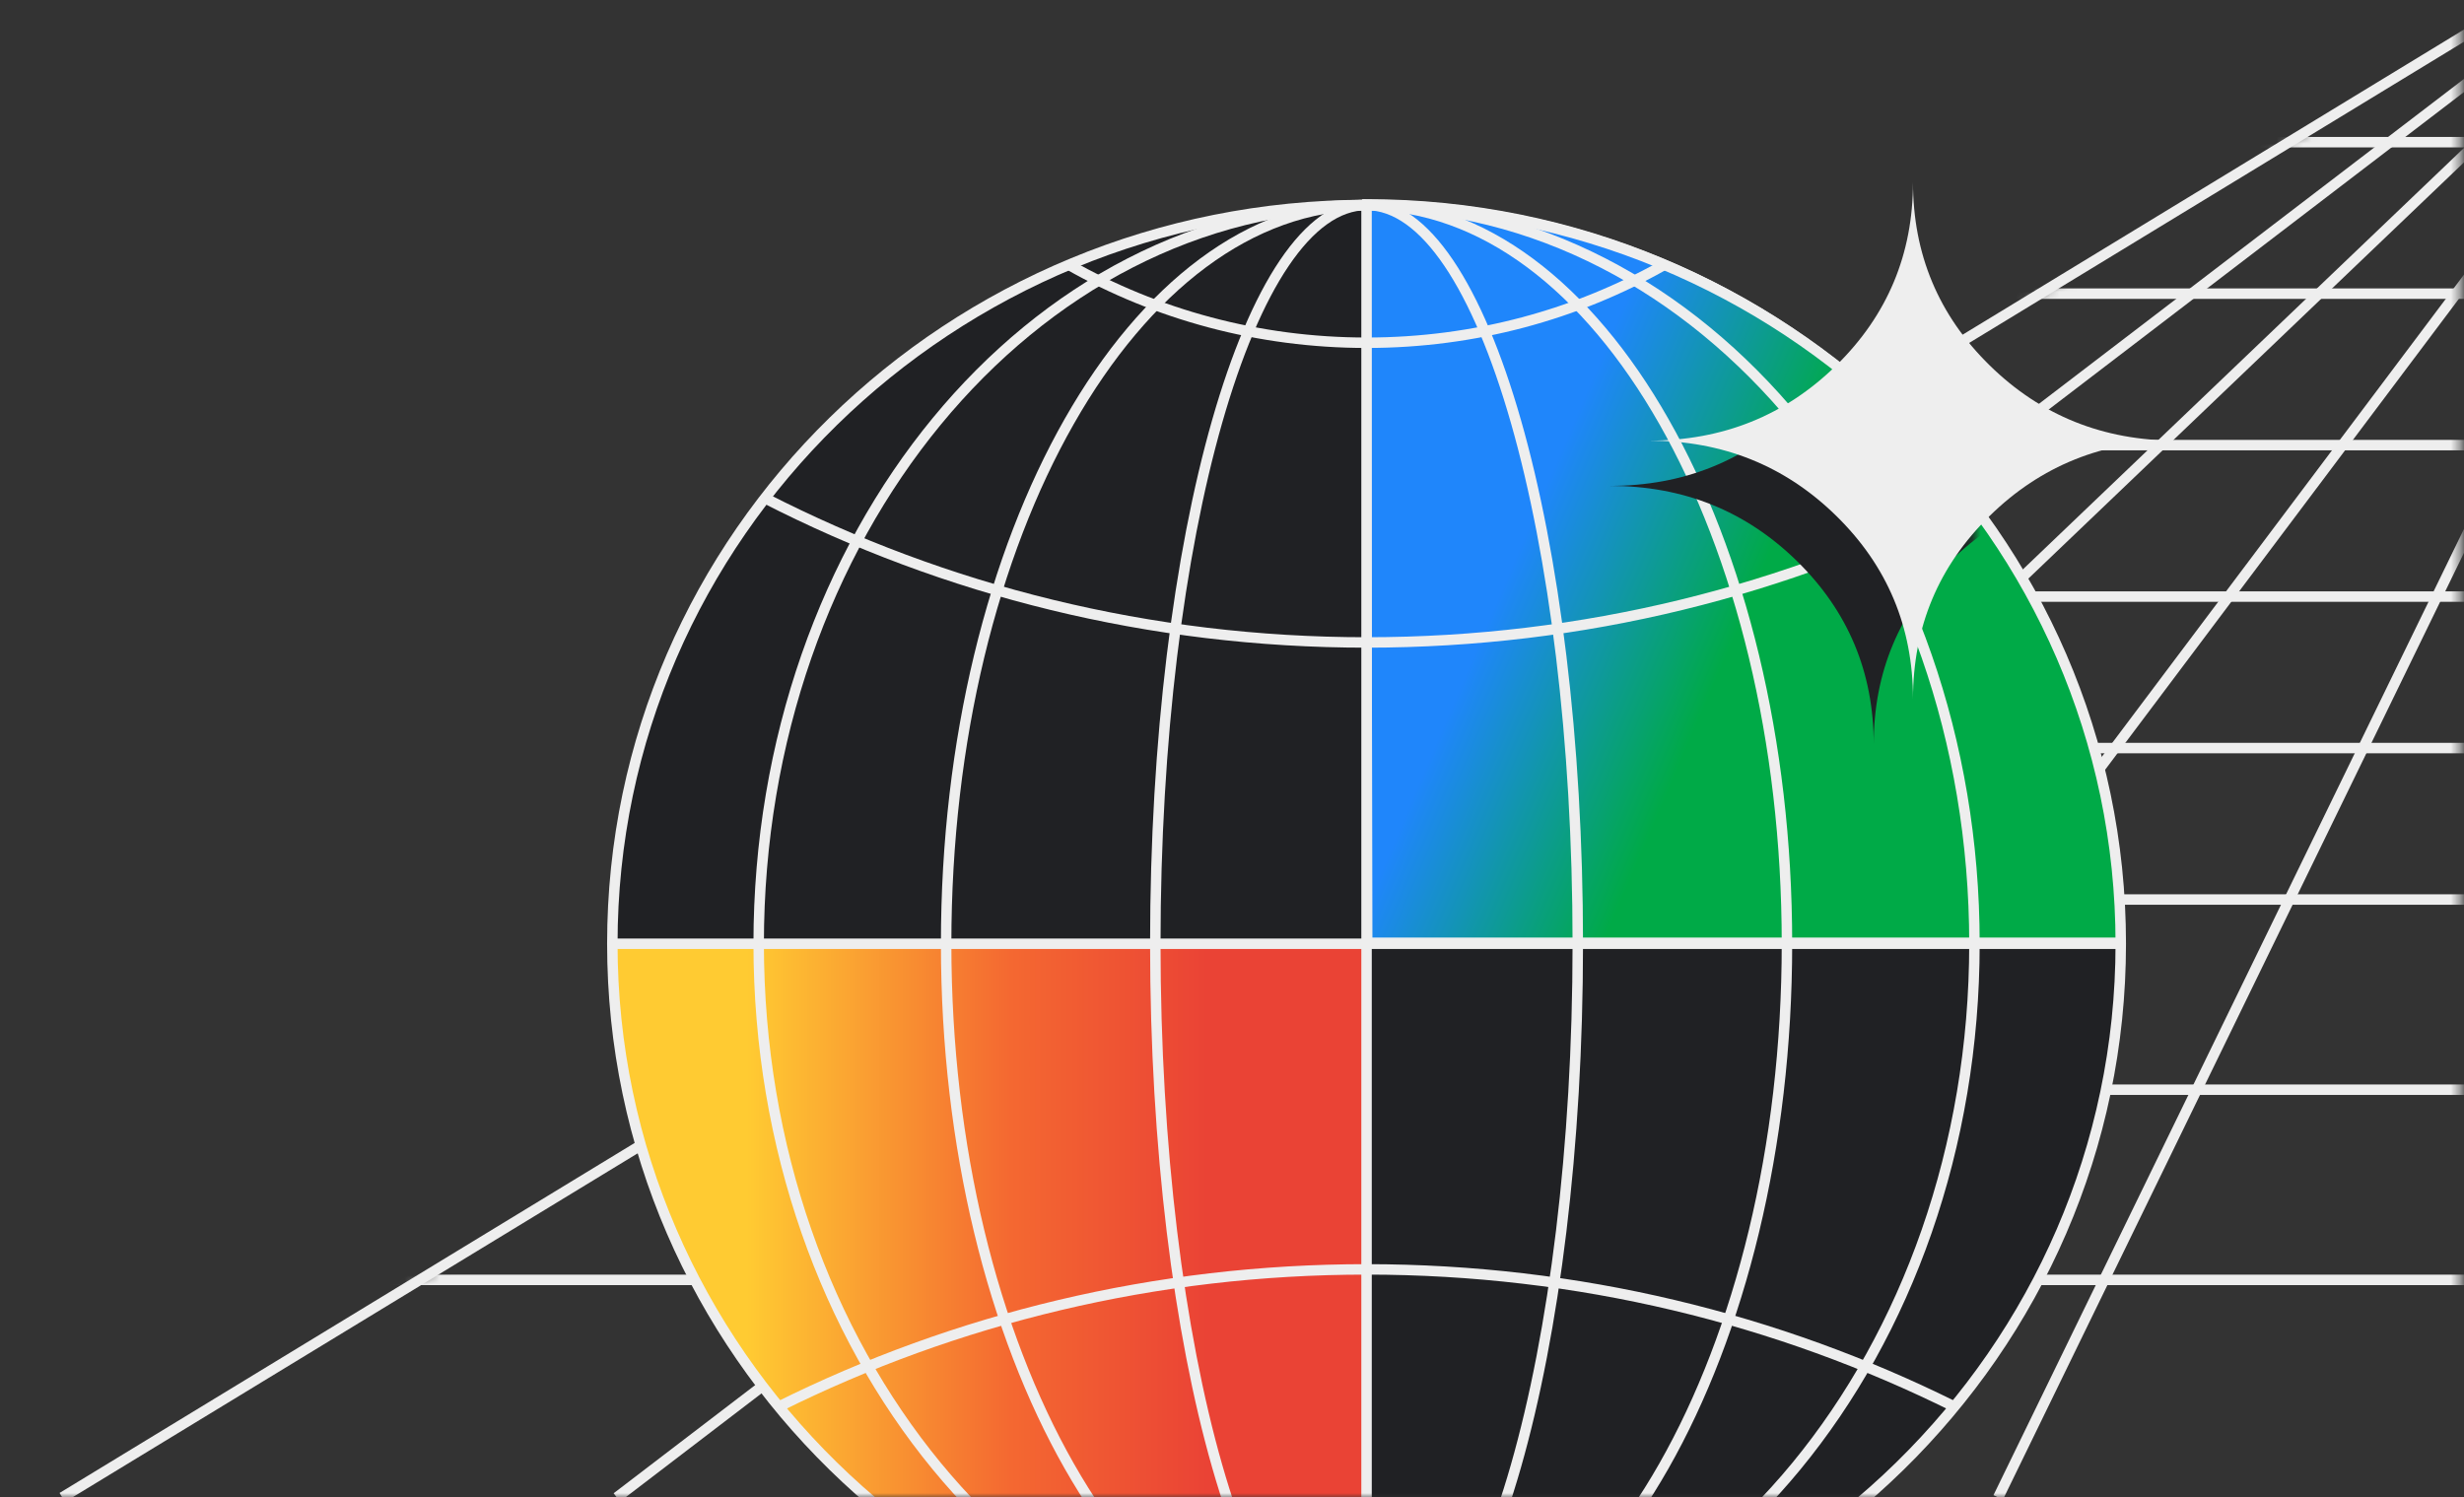
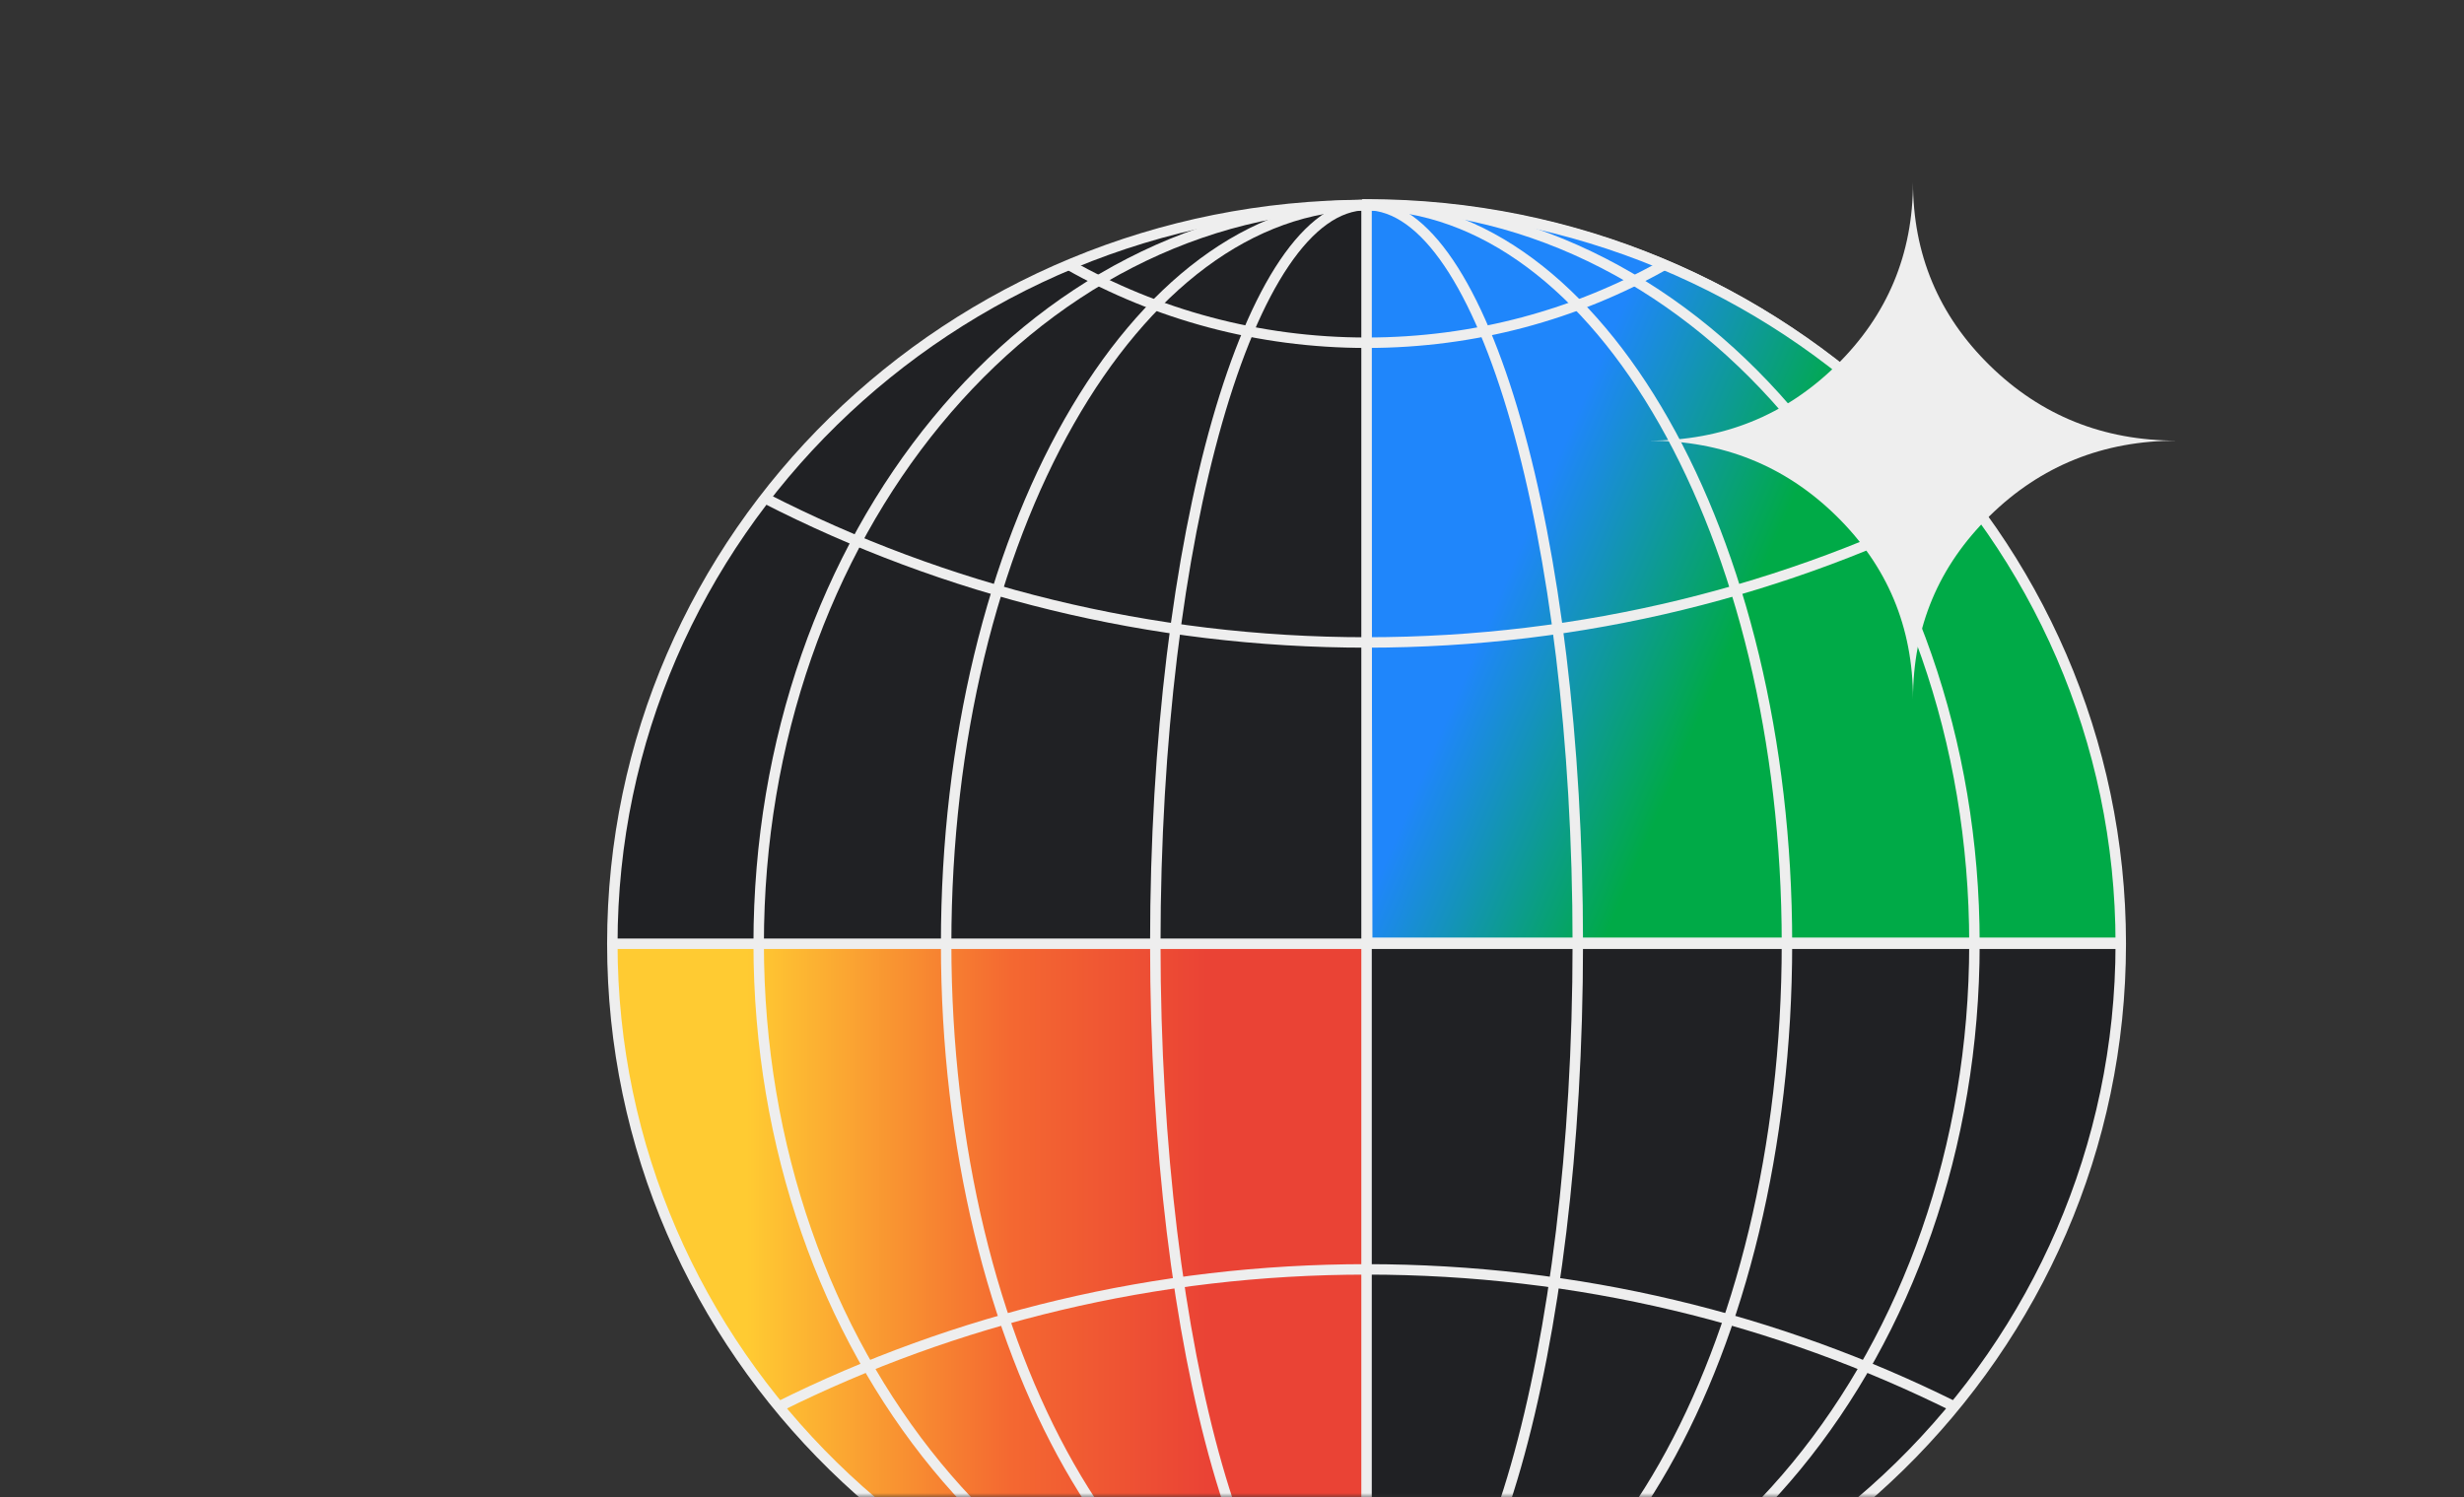
<svg xmlns="http://www.w3.org/2000/svg" width="283" height="172" fill="none">
  <rect width="100%" height="100%" fill="#333333" stroke="none" />
  <mask id="a" width="283" height="172" x="0" y="0" maskUnits="userSpaceOnUse" style="mask-type:alpha">
    <path fill="#D9D9D9" d="M0 .508h282.61v155.491c0 8.837-7.163 16-16 16H0V.508Z" />
  </mask>
  <g mask="url(#a)">
    <mask id="b" width="318" height="172" x="7" y="0" maskUnits="userSpaceOnUse" style="mask-type:luminance">
      <path fill="#fff" d="M7.342 172 289.078.508h35.887V172H7.342Z" />
    </mask>
    <g stroke="#EEE" stroke-miterlimit="10" stroke-width="1.2" mask="url(#b)">
-       <path d="M35.463 147.012h289.26M34.417 125.168h289.261M34.417 103.323h289.261M34.417 85.926h289.261M34.417 68.526h289.261M34.417 51.127h289.261M34.417 33.729h289.261M34.417 16.33h289.261" />
-     </g>
-     <path stroke="#EEE" stroke-miterlimit="10" stroke-width="1.2" d="M288.889.508 7.152 172M313.004.508 229.499 172M178.248 172 307.062.508M301.117.508 121.645 172M70.843 172 295.179.508" />
+       </g>
    <ellipse cx="156.913" cy="108.19" fill="#202124" rx="86.585" ry="84.816" />
    <path fill="url(#c)" d="m156.953 23.375.176 84.815h86.449c0-45.968-38.341-84.816-86.625-84.816Z" />
    <path stroke="#EEE" d="m156.953 23.375.176 84.815h86.449c0-45.968-38.341-84.816-86.625-84.816Z" />
    <path fill="url(#d)" d="M156.954 193.259c-47.843 0-86.625-37.991-86.625-84.855h86.625v84.855Z" />
    <path stroke="#EEE" d="M156.954 193.259c-47.843 0-86.625-37.991-86.625-84.855h86.625v84.855Z" />
    <path stroke="#EEE" stroke-linejoin="round" stroke-width="1.2" d="M70.367 108.403h173.169M156.954 193.258c47.841 0 86.624-37.991 86.624-84.855 0-46.864-38.783-84.855-86.624-84.855-47.842 0-86.625 37.991-86.625 84.855 0 46.864 38.783 84.855 86.625 84.855Z" />
    <path stroke="#EEE" stroke-linejoin="round" stroke-width="1.2" d="M156.955 193.258c38.56 0 69.818-37.991 69.818-84.855 0-46.864-31.258-84.855-69.818-84.855S87.137 61.54 87.137 108.403c0 46.864 31.258 84.855 69.818 84.855Z" />
    <path stroke="#EEE" stroke-linejoin="round" stroke-width="1.2" d="M156.954 193.258c26.667 0 48.285-37.991 48.285-84.855 0-46.864-21.618-84.855-48.285-84.855-26.668 0-48.286 37.991-48.286 84.855 0 46.864 21.618 84.855 48.286 84.855Z" />
    <path stroke="#EEE" stroke-linejoin="round" stroke-width="1.2" d="M156.953 193.258c13.399 0 24.262-37.991 24.262-84.855 0-46.864-10.863-84.855-24.262-84.855-13.399 0-24.262 37.991-24.262 84.855 0 46.864 10.863 84.855 24.262 84.855ZM156.953 23.548V193.26" />
    <path stroke="#EEE" stroke-linejoin="round" stroke-width="1.2" d="M191.151 30.418c-10.062 5.693-21.741 8.951-34.197 8.951-12.456 0-24.134-3.258-34.196-8.951M89.441 161.575c20.277-10.086 43.218-15.769 67.515-15.769 24.297 0 47.238 5.683 67.514 15.769M226.057 57.223c-20.662 10.584-44.168 16.571-69.1 16.571-24.933 0-48.438-5.985-69.1-16.57" />
    <mask id="e" width="44" height="43" x="183" y="46" maskUnits="userSpaceOnUse" style="mask-type:luminance">
-       <path fill="#fff" d="M226.825 46.075h-43.639v42.753h43.639V46.075Z" />
+       <path fill="#fff" d="M226.825 46.075h-43.639v42.753V46.075Z" />
    </mask>
    <g mask="url(#e)">
      <path fill="#202124" d="M215.204 85.5c0-8.277-2.939-15.294-8.816-21.053-5.877-5.758-13.038-8.637-21.488-8.637 8.448 0 15.611-2.879 21.488-8.637 5.877-5.758 8.816-12.774 8.816-21.051 0 8.275 2.939 15.293 8.816 21.051 5.878 5.758 13.039 8.637 21.488 8.637-8.447 0-15.61 2.88-21.488 8.637-5.877 5.758-8.816 12.774-8.816 21.052Z" />
    </g>
    <path fill="#EEE" d="M219.714 80.302c0-8.275-2.939-15.293-8.816-21.051-5.877-5.758-13.039-8.637-21.488-8.637 8.447 0 15.611-2.88 21.488-8.637 5.877-5.759 8.816-12.774 8.816-21.052 0 8.276 2.939 15.293 8.816 21.052 5.877 5.758 13.038 8.637 21.488 8.637-8.447 0-15.611 2.879-21.488 8.637-5.877 5.758-8.816 12.774-8.816 21.051Z" />
  </g>
  <defs>
    <linearGradient id="c" x1="156.953" x2="208.129" y1="65.781" y2="87.683" gradientUnits="userSpaceOnUse">
      <stop stop-color="#1F86FB" />
      <stop offset=".27" stop-color="#1F86FB" />
      <stop offset=".75" stop-color="#00AA47" />
      <stop offset="1" stop-color="#00AA47" />
    </linearGradient>
    <linearGradient id="d" x1="70.196" x2="156.82" y1="150.832" y2="150.832" gradientUnits="userSpaceOnUse">
      <stop stop-color="#FFCB32" />
      <stop offset=".18" stop-color="#FFCB32" />
      <stop offset=".53" stop-color="#F46831" />
      <stop offset=".79" stop-color="#EA4335" />
      <stop offset="1" stop-color="#EA4335" />
    </linearGradient>
  </defs>
</svg>